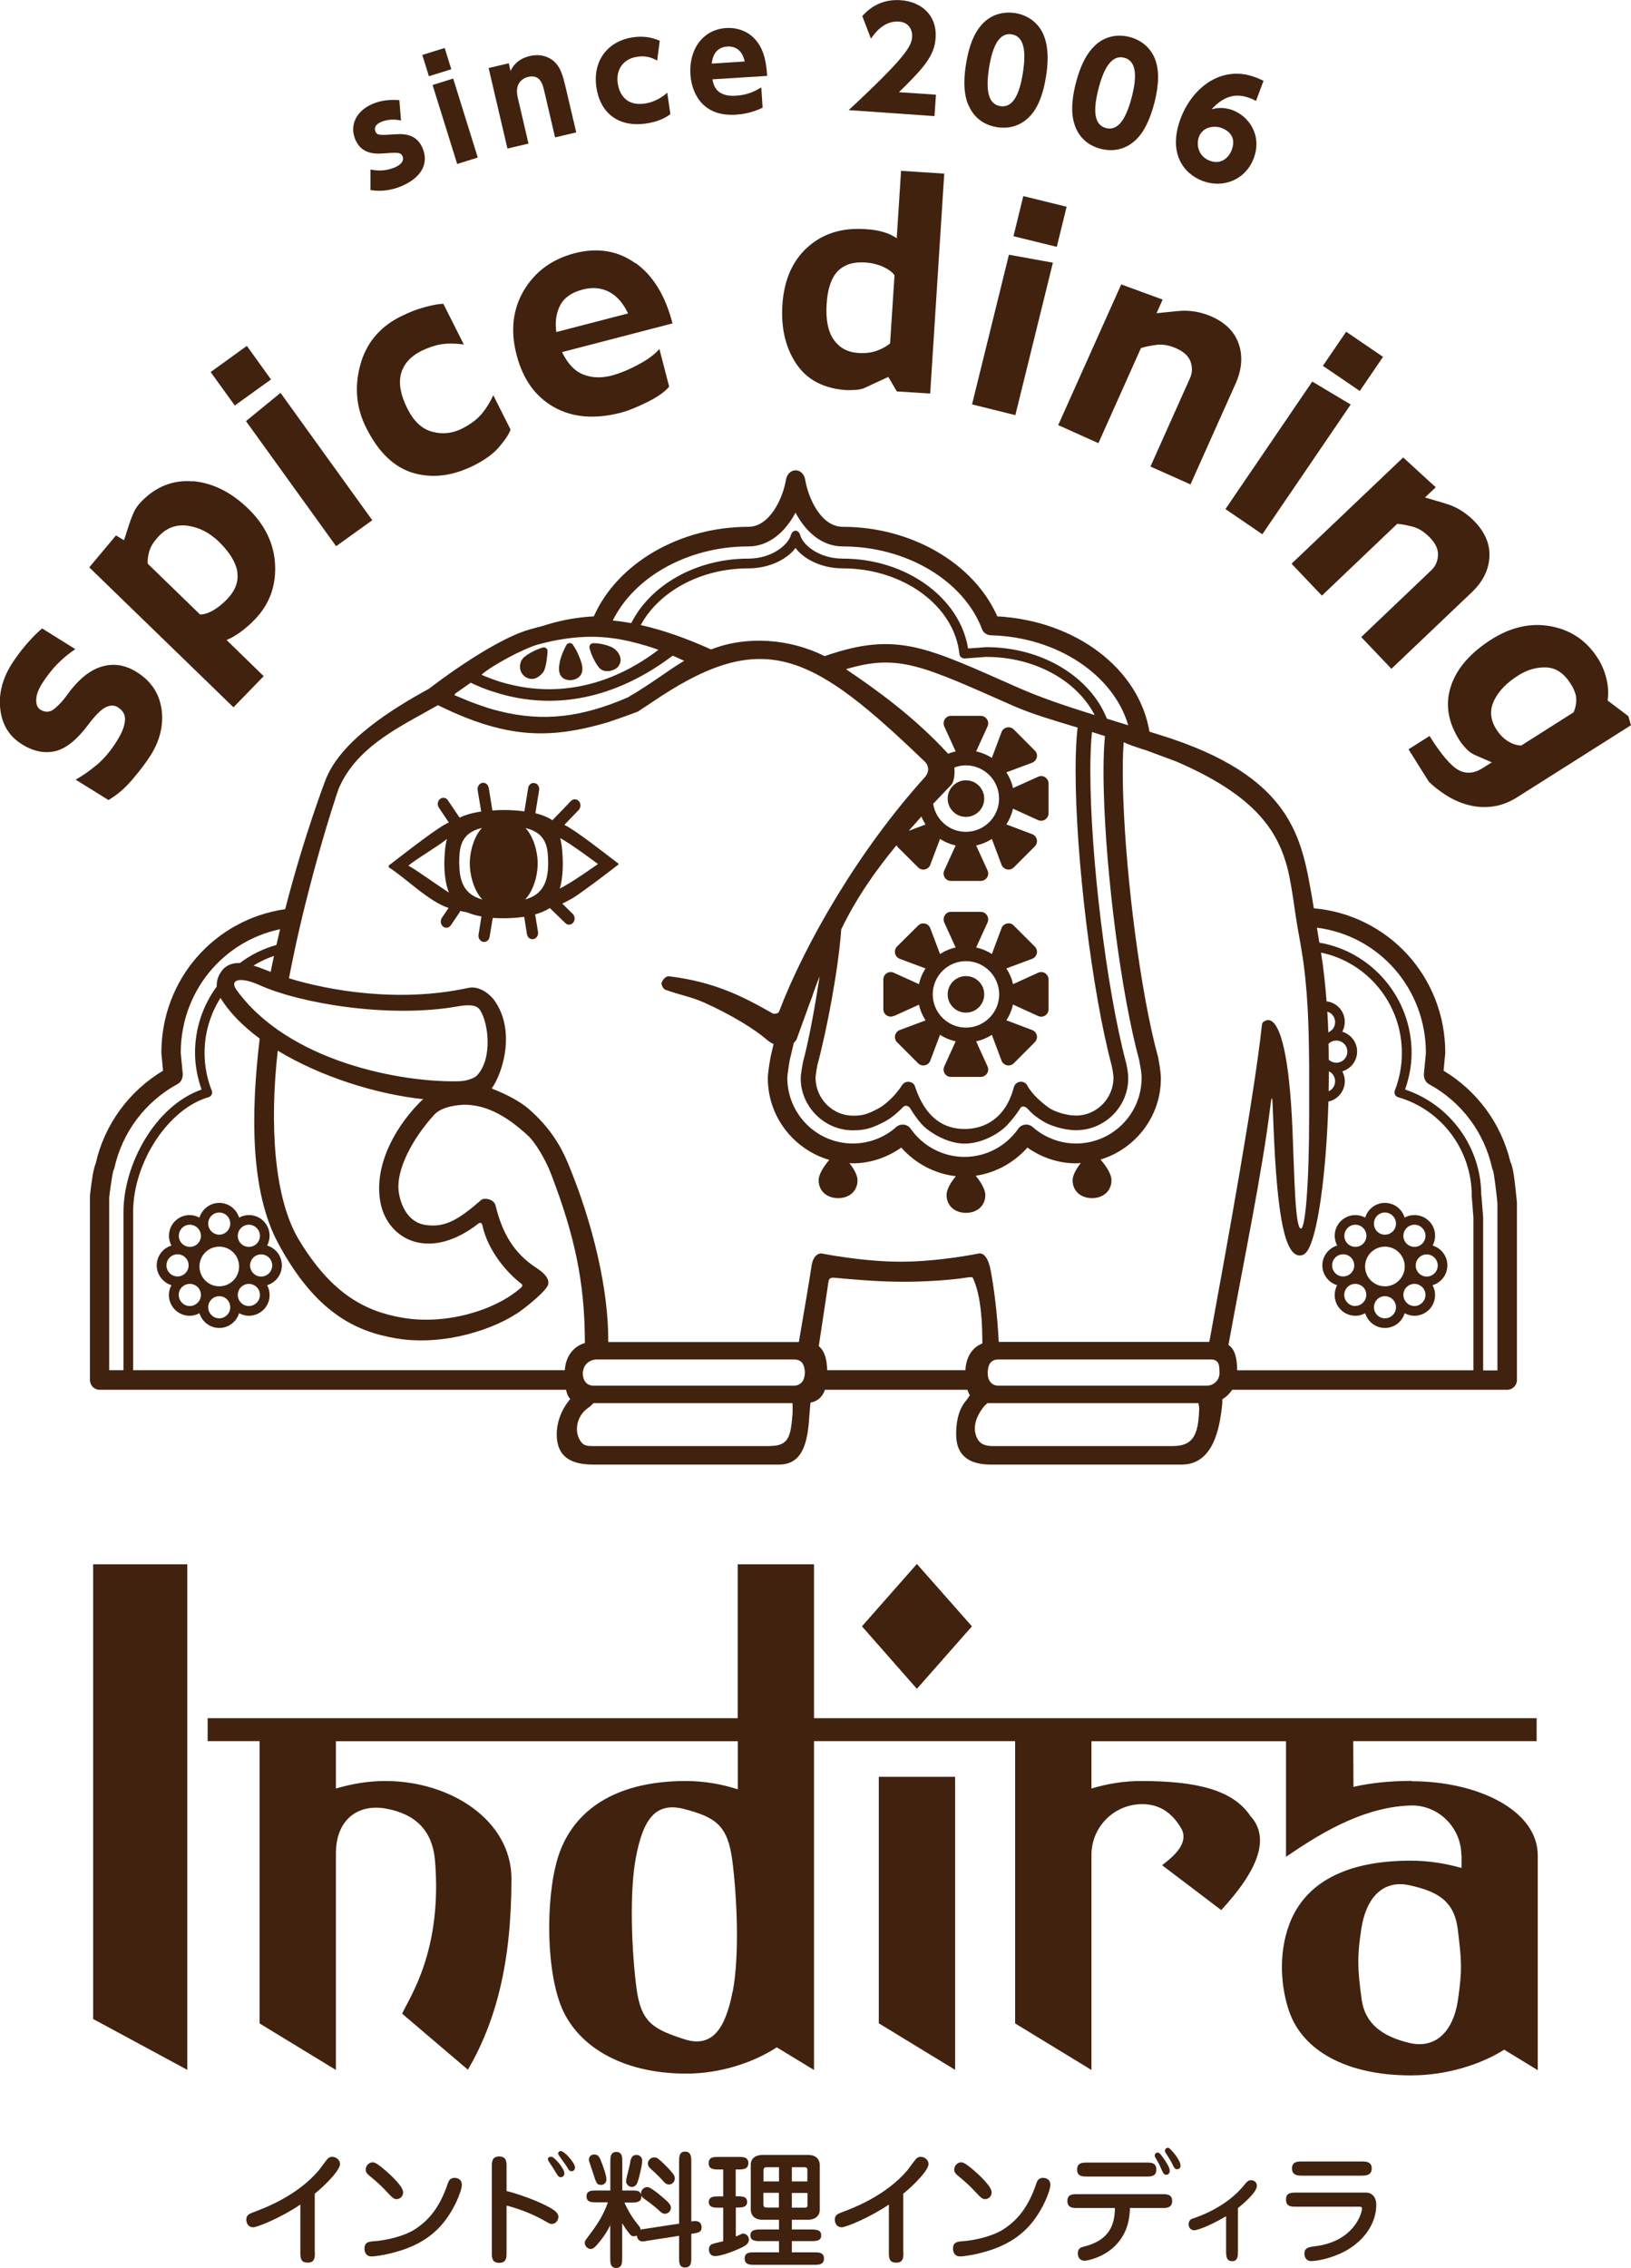
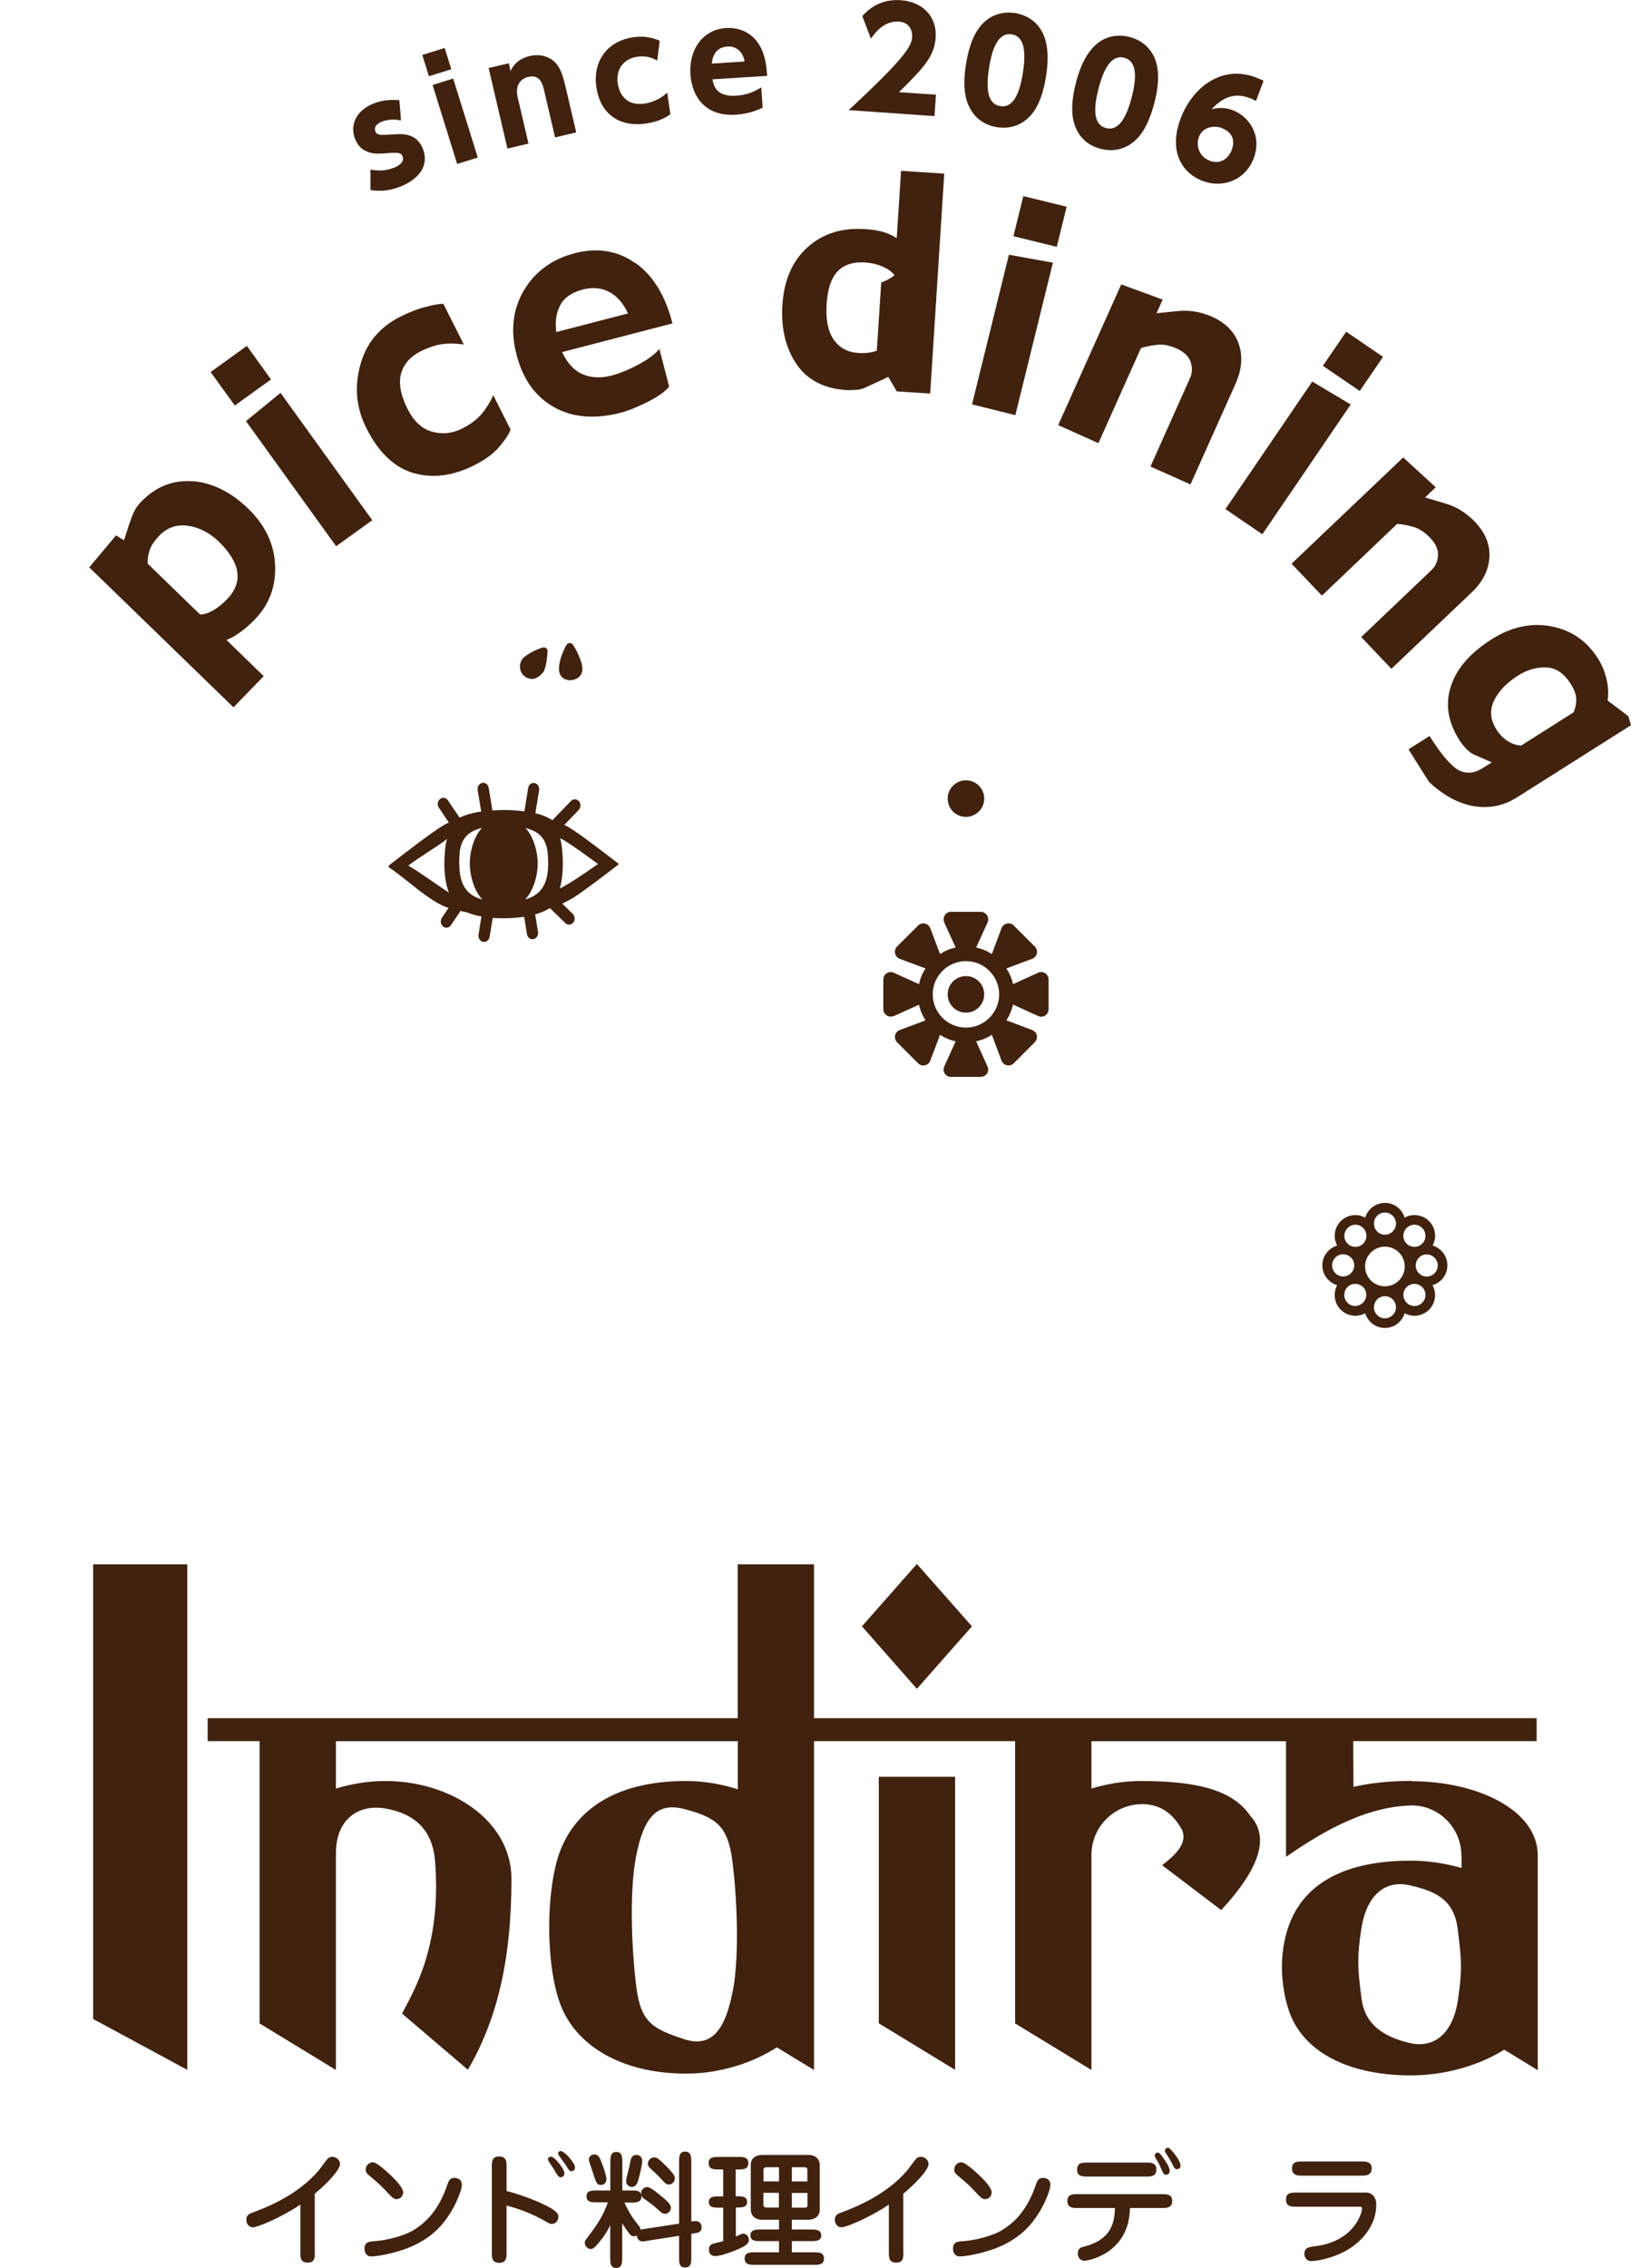
<svg xmlns="http://www.w3.org/2000/svg" id="_レイヤー_2" data-name="レイヤー 2" viewBox="0 0 147.27 204.68">
  <defs>
    <style>
      .cls-1 {
        fill: #40220f;
      }
    </style>
  </defs>
  <g id="_レイヤー_2-2" data-name="レイヤー 2">
    <g>
-       <path class="cls-1" d="M12.33,60.65c1.29.8,2.04,1.91,2.25,3.32.21,1.41-.11,2.8-.95,4.16-.4.63-.94,1.36-1.63,2.17-.68.81-1.41,1.45-2.21,1.91l-2.96-1.84c.64-.36,1.29-.81,1.94-1.36.65-.55,1.26-1.28,1.82-2.19.41-.65.64-1.24.69-1.75.06-.52-.15-.93-.65-1.24-.32-.2-.69-.19-1.1.01-.41.21-.91.71-1.51,1.5-1.05,1.41-2.06,2.24-3.04,2.46-.97.22-1.97.02-2.98-.61-1.15-.71-1.8-1.75-1.97-3.14-.17-1.38.17-2.74,1-4.08.37-.58.81-1.18,1.32-1.78.52-.6,1-1.09,1.45-1.47l3,1.87c-.63.42-1.18.89-1.67,1.39-.48.5-.94,1.09-1.36,1.76-.33.54-.5,1.02-.5,1.45,0,.42.12.7.37.86.45.28.88.25,1.29-.09.41-.34.78-.74,1.1-1.2,1-1.39,2.03-2.25,3.11-2.58,1.08-.34,2.14-.18,3.19.47Z" />
      <path class="cls-1" d="M21.42,51.62c.14.87-.17,1.7-.95,2.5-.41.42-.83.75-1.27,1-.44.24-.82.35-1.14.34l-4.72-4.58c-.03-.32.02-.69.14-1.13.12-.43.43-.9.9-1.4.72-.74,1.6-1.05,2.62-.89,1.01.15,1.92.63,2.75,1.42.98.95,1.54,1.87,1.68,2.73ZM17.43,43.45c-1.77-.16-3.33.45-4.66,1.81-.31.32-.54.64-.68.96-.15.31-.29.7-.44,1.14l-.45,1.4-.73-.43-2.41,2.88,13.02,12.63,2.73-2.81-3.36-3.27c.35-.12.75-.35,1.2-.67.45-.32.9-.7,1.35-1.17,1.31-1.35,1.92-2.99,1.84-4.9-.08-1.91-.89-3.62-2.44-5.12-1.53-1.48-3.18-2.3-4.96-2.47Z" />
      <path class="cls-1" d="M24.47,34.25l-3.27,2.35-2.18-3.02,3.27-2.36,2.18,3.03ZM33.62,46.95l-3.27,2.35-8.14-11.29,3.12-2.55,8.28,11.49Z" />
      <path class="cls-1" d="M46.11,38.74c-.12.38-.44.89-.97,1.52-.52.64-1.29,1.21-2.31,1.73-1.92.97-3.75,1.2-5.48.71-1.74-.5-3.17-1.86-4.28-4.08-.9-1.78-1.08-3.66-.55-5.64.53-1.98,1.74-3.45,3.63-4.4.77-.39,1.52-.68,2.21-.86.7-.19,1.25-.29,1.67-.3l1.85,3.67c-.81-.1-1.5-.11-2.08-.01-.57.1-1.17.31-1.79.61-.96.49-1.56,1.17-1.8,2.04-.23.88-.04,1.92.57,3.14.58,1.16,1.33,1.86,2.26,2.1.92.25,1.82.15,2.69-.29.77-.39,1.36-.84,1.78-1.34.41-.5.76-1.06,1.03-1.67l1.55,3.08Z" />
      <path class="cls-1" d="M50.23,29.97c-.13-.94,0-1.75.36-2.43.36-.68,1.04-1.15,2.04-1.41.85-.22,1.63-.16,2.34.2.71.36,1.29,1.01,1.74,1.96l-6.48,1.68ZM57.36,23.75c-1.59-1.13-3.41-1.42-5.45-.9-2.05.53-3.58,1.65-4.6,3.35-1.01,1.7-1.24,3.65-.66,5.85.57,2.18,1.68,3.74,3.36,4.69,1.68.95,3.7,1.12,6.09.5.6-.16,1.37-.47,2.31-.93.93-.46,1.61-.93,2.01-1.41l-.88-3.4c-.44.5-1.07.97-1.93,1.42-.85.46-1.65.78-2.39.98-.94.24-1.79.21-2.56-.1-.78-.31-1.42-.99-1.91-2.02l9.97-2.59c-.64-2.51-1.76-4.33-3.35-5.46Z" />
-       <path class="cls-1" d="M79.17,31.66c-.48.17-1.03.24-1.65.2-.97-.06-1.71-.45-2.23-1.19-.52-.73-.74-1.8-.65-3.21.08-1.38.42-2.37.99-2.97.58-.6,1.4-.87,2.49-.8.59.04,1.12.17,1.62.39.49.23.83.48,1.03.76l-.4,6.16c-.32.26-.71.48-1.2.66ZM85.24,15.67l-3.88-.25-.39,6.08c-.41-.27-.83-.46-1.29-.58-.45-.13-.97-.21-1.58-.24-2.11-.14-3.84.42-5.21,1.66-1.37,1.25-2.11,2.99-2.25,5.24-.12,2.07.3,3.83,1.27,5.27.97,1.44,2.47,2.22,4.51,2.36.25.01.53,0,.86-.02.33-.03.58-.08.77-.17l2.16-1,.77,1.31,3.01.19,1.27-19.85Z" />
+       <path class="cls-1" d="M79.17,31.66c-.48.17-1.03.24-1.65.2-.97-.06-1.71-.45-2.23-1.19-.52-.73-.74-1.8-.65-3.21.08-1.38.42-2.37.99-2.97.58-.6,1.4-.87,2.49-.8.59.04,1.12.17,1.62.39.49.23.83.48,1.03.76c-.32.26-.71.48-1.2.66ZM85.24,15.67l-3.88-.25-.39,6.08c-.41-.27-.83-.46-1.29-.58-.45-.13-.97-.21-1.58-.24-2.11-.14-3.84.42-5.21,1.66-1.37,1.25-2.11,2.99-2.25,5.24-.12,2.07.3,3.83,1.27,5.27.97,1.44,2.47,2.22,4.51,2.36.25.01.53,0,.86-.02.33-.03.58-.08.77-.17l2.16-1,.77,1.31,3.01.19,1.27-19.85Z" />
      <path class="cls-1" d="M95.42,22.28l-3.91-.96.89-3.62,3.91.96-.89,3.62ZM91.68,37.47l-3.91-.97,3.33-13.51,3.97.72-3.39,13.76Z" />
      <path class="cls-1" d="M107.51,43.73l-3.63-1.62,3.57-7.98c.21-.46.23-.95.06-1.46-.17-.5-.59-.91-1.28-1.22-.66-.29-1.26-.4-1.82-.32-.56.07-1.03.17-1.39.29l-3.84,8.58-3.63-1.63,5.69-12.7,3.74,1.37-.55,1.23,1.88-.19c.57-.06,1.11-.04,1.63.05.52.09,1.02.25,1.48.45,1.25.56,2.07,1.39,2.44,2.49.37,1.1.27,2.28-.29,3.55l-4.07,9.09Z" />
      <path class="cls-1" d="M122.78,35.29l-3.33-2.27,2.1-3.08,3.33,2.27-2.1,3.08ZM113.98,48.22l-3.33-2.27,7.84-11.51,3.47,2.07-7.97,11.7Z" />
      <path class="cls-1" d="M136.12,66.88c-.39-.26-.73-.61-1.01-1.05-.55-.87-.62-1.73-.21-2.59.41-.86,1.15-1.62,2.21-2.29.8-.5,1.63-.74,2.5-.71.87.03,1.61.52,2.22,1.49.32.51.49.97.5,1.39,0,.41-.08.8-.24,1.17l-4.73,3c-.42-.01-.82-.15-1.22-.4ZM147.27,65.47l-.24-.83-1.87-1.41c.09-.69.05-1.36-.12-2.02-.17-.66-.42-1.25-.75-1.77-1.01-1.6-2.43-2.57-4.24-2.91-1.81-.34-3.61.06-5.38,1.18-1.9,1.21-3.13,2.61-3.66,4.22-.53,1.6-.28,3.23.77,4.88.15.25.36.5.6.76.24.25.5.45.79.57l1.53.67-.83.52c-.77.49-1.49.54-2.18.17-.69-.38-1.56-1.4-2.61-3.07l-1.9,1.2,1.84,2.93c.43.42.95.83,1.55,1.21.6.39,1.26.68,1.95.87.71.2,1.44.25,2.21.16.76-.09,1.51-.37,2.26-.84l10.29-6.51Z" />
      <g>
        <path class="cls-1" d="M28.43,203.3c0,.46,0,.92-.65.92s-.66-.46-.66-.92v-4.32c-1.75,1.19-3.89,2.05-4.25,2.05-.5,0-.63-.43-.63-.69,0-.42.27-.53.7-.69.99-.37,3.93-1.48,5.87-3.79.12-.16.65-.88.77-1.01.06-.06.18-.18.42-.18.31,0,.7.24.7.66,0,.52-1.2,1.79-2.28,2.67v5.29Z" />
        <path class="cls-1" d="M33.54,203.66c-.5,0-.63-.42-.63-.69,0-.61.41-.65.88-.68,1.14-.09,2.67-.45,3.63-1.05,1.12-.71,2.23-1.82,3.01-4.15.07-.2.18-.52.61-.52.06,0,.66,0,.66.63,0,.56-.74,2.43-1.93,3.73-1.44,1.58-3.26,2.14-4.45,2.44-.62.16-1.43.29-1.78.29ZM36.4,197.88c0,.4-.33.61-.59.61s-.35-.09-1.12-.91c-.43-.44-.62-.61-1.33-1.2-.17-.15-.34-.29-.34-.54,0-.4.32-.67.62-.67.14,0,.34.02,1.16.73.62.54,1.6,1.47,1.6,1.98Z" />
        <path class="cls-1" d="M45.74,203.32c0,.4,0,.92-.65.92-.68,0-.68-.48-.68-.92v-7.75c0-.41,0-.93.65-.93.68,0,.68.48.68.93v2.19c.52.11,2.32.68,3.52,1.29.52.26,1.16.59,1.16,1.03,0,.31-.23.65-.59.65-.16,0-.22-.03-.7-.31-1.03-.58-2.19-1.04-3.39-1.35v4.25ZM49.74,194.65c.33,0,1.22,1.1,1.22,1.51,0,.18-.11.35-.33.35-.19,0-.24-.08-.67-.8-.07-.11-.42-.62-.46-.71-.01-.03-.03-.08-.03-.12,0-.03.01-.07.02-.09.02-.05.1-.12.25-.12ZM50.63,194.15c.35,0,1.29,1.09,1.29,1.47,0,.23-.14.35-.31.35-.19,0-.25-.1-.43-.41-.11-.2-.79-1.05-.79-1.19,0-.05.02-.08.05-.12.02-.05.1-.1.19-.1Z" />
        <path class="cls-1" d="M61.32,200.67v-5.56c0-.42,0-.91.54-.91s.56.49.56.91v5.39c.17-.02.26-.03.37-.03.28,0,.56.15.56.56,0,.45-.29.5-.93.59v2.13c0,.42,0,.91-.56.91s-.54-.49-.54-.91v-1.95l-2.83.44c-.27.05-.36.07-.46.07-.23,0-.5-.16-.53-.54-.05.02-.11.07-.25.07-.23,0-.31-.09-.42-.24-.18-.23-.34-.42-.65-.94v3.13c0,.41,0,.91-.54.91s-.54-.5-.54-.91v-2.95c-.12.26-.46.95-1.24,1.82-.08.09-.28.33-.53.33s-.53-.26-.53-.56c0-.12.05-.22.16-.36.91-1.21,1.44-1.93,1.93-3.29h-1.03c-.41,0-.9,0-.9-.54s.49-.53.9-.53h1.25v-2.57c0-.41,0-.91.54-.91s.54.5.54.91v2.57h.82c.49,0,.76,0,.88.37-.07-.37.22-.68.57-.68.25,0,.92.54,1.25.82.52.43.87.74.87,1.03s-.23.56-.53.56c-.23,0-.36-.12-.6-.35-.35-.33-.95-.77-1.33-1.04-.17-.14-.18-.18-.22-.27.1.65-.51.65-.9.65h-.62c.18.42.59,1.21,1.11,1.85.31.39.34.42.35.61.11-.05.15-.06.48-.1l3.01-.46ZM54.26,197.2c-.36,0-.41-.11-.75-1.18-.14-.42-.15-.45-.28-.84-.02-.06-.06-.17-.06-.26,0-.24.19-.46.48-.46.42,0,.51.29.75.93.01.03.41,1.05.35,1.41-.03.23-.24.41-.49.41ZM57.57,196.95c-.03.1-.17.44-.52.44-.24,0-.52-.22-.52-.51,0-.25.31-1.31.34-1.54.06-.36.11-.84.6-.84.34,0,.49.27.51.42.05.33-.24,1.56-.41,2.03ZM60.38,197.16c-.19,0-.29-.05-.6-.41-.05-.06-.45-.49-1.08-1.05-.11-.11-.2-.22-.2-.44s.22-.54.57-.54c.26,0,.41.14.86.57,1.02,1,1.03,1.16.99,1.44-.06.28-.28.44-.53.44Z" />
        <path class="cls-1" d="M66.44,198.23c.56,0,1.02,0,1.02.51s-.48.51-1.02.51v2.61c.08-.03.2-.08.39-.17.09-.05.2-.09.28-.09.17,0,.51.15.51.56,0,.43-.48.63-1.12.91-.87.37-1.6.56-1.93.56-.54,0-.56-.51-.56-.59,0-.31.18-.44.28-.49.16-.06.86-.23,1.01-.26v-3.03h-.4c-.4,0-.9,0-.9-.51s.5-.51.9-.51h.4v-2.43h-.4c-.44,0-.91,0-.91-.57s.48-.56.91-.56h1.76c.43,0,.91,0,.91.56s-.48.57-.91.57h-.23v2.43ZM73.49,203.29c.43,0,.91,0,.91.56s-.48.57-.91.57h-5.34c-.43,0-.91-.01-.91-.57s.48-.56.91-.56h2.19v-1.01h-1.67c-.41,0-.91,0-.91-.52s.51-.53.91-.53h1.67v-.88h-1.5c-1,0-1.05-.78-1.05-.9v-4.07c0-.58.46-.88,1.05-.88h4.13c1.01,0,1.05.78,1.05.88v4.07c0,.58-.46.9-1.05.9h-1.47v.88h1.75c.4,0,.9.01.9.53s-.5.52-.9.52h-1.75v1.01h1.99ZM70.34,196.89v-1.28h-1.13c-.27,0-.27.2-.27.29v.99h1.41ZM68.93,197.93v1.03c0,.25.17.29.27.29h1.13v-1.33h-1.41ZM72.9,196.89v-1.09c0-.18-.2-.19-.26-.19h-1.14v1.28h1.41ZM71.5,197.93v1.33h1.19c.22,0,.22-.16.22-.25v-1.08h-1.41Z" />
        <path class="cls-1" d="M81.57,203.3c0,.46,0,.92-.65.92s-.66-.46-.66-.92v-4.32c-1.75,1.19-3.89,2.05-4.25,2.05-.5,0-.63-.43-.63-.69,0-.42.27-.53.7-.69.99-.37,3.93-1.48,5.87-3.79.12-.16.65-.88.77-1.01.06-.06.18-.18.42-.18.31,0,.7.24.7.66,0,.52-1.2,1.79-2.28,2.67v5.29Z" />
        <path class="cls-1" d="M86.68,203.66c-.5,0-.63-.42-.63-.69,0-.61.41-.65.88-.68,1.14-.09,2.68-.45,3.63-1.05,1.12-.71,2.23-1.82,3.01-4.15.07-.2.18-.52.61-.52.06,0,.66,0,.66.63,0,.56-.74,2.43-1.93,3.73-1.44,1.58-3.26,2.14-4.45,2.44-.62.16-1.43.29-1.78.29ZM89.54,197.88c0,.4-.33.61-.59.61s-.35-.09-1.12-.91c-.43-.44-.62-.61-1.33-1.2-.17-.15-.34-.29-.34-.54,0-.4.32-.67.62-.67.14,0,.34.02,1.16.73.62.54,1.6,1.47,1.6,1.98Z" />
        <path class="cls-1" d="M97.3,199.29c-.42,0-.92,0-.92-.63s.5-.62.92-.62h7.62c.42,0,.92,0,.92.62s-.5.63-.92.63h-2.89c-.03.7-.1,2.18-1.34,3.41-1.13,1.13-2.62,1.35-2.75,1.35-.55,0-.62-.49-.62-.66,0-.48.31-.56.6-.63,2.43-.61,2.73-2.18,2.75-3.47h-3.37ZM98.18,196.45c-.44,0-.92,0-.92-.63s.48-.63.92-.63h5.31c.44,0,.92,0,.92.63s-.48.63-.92.63h-5.31ZM104.53,194.29c.14,0,.23.09.48.45.24.33.61.87.61,1.19s-.23.36-.32.36c-.23,0-.26-.1-.63-.95-.05-.11-.36-.6-.4-.71-.01-.07,0-.12.01-.17.02-.08.11-.17.25-.17ZM106.6,195.44c0,.28-.18.35-.32.35-.2,0-.27-.14-.41-.44-.12-.26-.35-.63-.59-1-.09-.12-.09-.18-.09-.22,0-.2.17-.31.34-.26.17.06,1.06,1.1,1.06,1.56Z" />
-         <path class="cls-1" d="M111.78,203.18c0,.41,0,.91-.53.91s-.54-.5-.54-.91v-3.15c-1.69,1-2.69,1.27-2.87,1.27-.28,0-.51-.19-.51-.53,0-.42.26-.5.46-.56.24-.08,2.97-.96,4.59-3.04.23-.28.36-.39.59-.39.17,0,.52.11.52.52,0,.59-1.39,1.75-1.71,1.99v3.88Z" />
        <path class="cls-1" d="M122.91,197.9c.44,0,.49,0,.59.01.25.03.77.26.77,1.11,0,1.71-1.2,3.48-3.31,4.41-1.33.58-2.38.65-2.55.65-.57,0-.63-.51-.63-.66,0-.54.4-.6.85-.66.69-.09,2.57-.34,3.74-1.97.42-.59.61-1.21.61-1.44,0-.18-.08-.18-.41-.18h-5.53c-.48,0-.92,0-.92-.66,0-.61.48-.61.92-.61h5.87ZM117.59,196.37c-.37,0-.93,0-.93-.65s.56-.63.93-.63h5.34c.37,0,.93,0,.93.63s-.55.65-.93.65h-5.34Z" />
      </g>
      <g>
        <polygon class="cls-1" points="8.41 182.23 16.91 186.82 16.91 141.19 8.41 141.19 8.41 182.23" />
        <polygon class="cls-1" points="79.35 182.62 86.24 186.82 86.24 160.37 79.35 160.37 79.35 182.62" />
        <polygon class="cls-1" points="87.76 146.79 82.79 141.16 77.83 146.79 82.79 152.43 87.76 146.79" />
        <path class="cls-1" d="M127.47,160.74c-1.97,0-3.73.19-5.26.54l-.02-4.13h16.56v-2.07h-65.25v-13.89h-6.89v13.89H18.75v2.07h4.69v25.48l6.89,4.2v-19.53c0-3.16,2.08-4.48,4.46-4.07,2.8.49,4.23,2.05,4.48,4.6.71,8.18-2.28,12.43-2.96,13.92l5.94,5.06c2.53-4.36,3.93-9.62,3.93-17.23,0-5.28-5.49-8.83-11.39-8.83-1.54,0-3.06.26-4.46.68v-4.27h36.29v4.34c-1.46-.47-3.05-.75-4.68-.75-5.9,0-9.8,2.26-11.36,6.31-1.26,3.28-1.38,10.06,0,13.8,1.37,3.73,5.49,6.3,11.38,6.3,3.09,0,6.05-.99,8.18-2.37l3.36,2.04v-29.68h18.16v25.48l6.89,4.2v-19.53c.08-2.47,2.04-4.39,4.46-4.46,1.83-.05,2.97.96,3.72,2.32.54,1.24-.68,2.34-1.8,3.19l5.34,4.05c3.36-3.63,4.39-6.46,2.7-8.42-.02,0-.03-.02-.04-.03-1.56-2.38-4.82-3.2-9.92-3.2-1.55,0-3.07.26-4.46.68v-4.27h17.57v10.43c2.54-1.72,6.69-4.5,11.25-4.63,2.46-.08,4.58,1.96,4.58,4.5h.02v1.14c-1.44-.41-3-.66-4.6-.66-5.9,0-9.57,2.03-10.96,5.76-1,2.68-.75,5.71,0,7.86,1.2,3.47,5.09,5.76,10.99,5.76,3.21,0,6.28-.97,8.42-2.32l3.03,1.85v-19.38c0-4.11-5.48-6.7-11.38-6.7ZM66.15,179.76c-.63,3.24-1.78,5.13-4.35,4.3-2.82-.92-3.93-1.49-4.34-4.69-.41-3.2-.66-8.55-.03-11.79.63-3.25,1.69-5,4.35-4.3,2.87.75,3.94,1.49,4.35,4.69.41,3.2.66,8.55.03,11.79ZM131.65,180.47c-.43,3-2.1,4.45-4.35,3.93-2.45-.57-4.05-1.73-4.35-3.93-.4-2.93-.4-3.93-.03-6.38.46-2.99,2.1-4.43,4.35-3.93,2.38.53,4.02,1.31,4.35,3.93.37,2.93.41,3.76.03,6.38Z" />
      </g>
      <g>
        <path class="cls-1" d="M36.2,10.87c-.24-.04-.97-.19-1.72.11-.49.19-.73.5-.59.87.15.38.38.36,1.84.27.91-.06,1.96.05,2.46,1.33.61,1.58-.48,2.78-2.06,3.4-.66.26-1.6.49-2.68.3v-1.85c.6.12,1.3.16,2.1-.15.78-.3.92-.72.81-1.01-.16-.41-.42-.39-1.8-.29-1.03.08-2.04-.12-2.51-1.34-.48-1.23.12-2.56,1.71-3.18.74-.29,1.49-.35,2.3-.29l.15,1.83Z" />
        <path class="cls-1" d="M40.75,6.25l-2.02.63-.6-1.92,2.02-.63.6,1.92ZM43.14,14.22l-1.86.58-2.22-7.13,1.86-.58,2.22,7.13Z" />
        <path class="cls-1" d="M45.82,13.41l-1.7-7.27,1.82-.43.16.7c.13-.27.52-1.07,1.73-1.35,1.28-.3,2.1.32,2.4.69.4.48.59,1.05.84,2.11l.96,4.09-1.91.45-.97-4.15c-.15-.66-.38-1.56-1.46-1.31-.21.05-1.3.36-.94,1.87l.97,4.15-1.91.45Z" />
        <path class="cls-1" d="M60.53,10.31c-.34.24-.96.66-2.2.84-2.51.36-4.15-.97-4.48-3.28-.36-2.49,1.14-4.19,3.28-4.5.86-.13,1.65-.04,2.44.31l-.23,1.79c-.34-.19-.88-.48-1.79-.35-1.3.19-1.95,1.18-1.77,2.41.14.95.75,2.06,2.42,1.82,1.09-.16,1.78-.75,2.05-.98l.28,1.94Z" />
        <path class="cls-1" d="M64.33,7.15c.08.47.29,1.61,2.11,1.49,1.08-.07,1.69-.39,2.3-.75l.12,1.83c-.38.17-1.15.55-2.4.63-3.27.21-4.03-2.27-4.12-3.62-.15-2.34,1.18-4.07,3.22-4.2.75-.05,2.33.11,3.18,1.85.36.75.48,1.66.53,2.47l-4.94.31ZM67.24,5.55c-.28-1.43-1.39-1.36-1.57-1.35-1.26.08-1.37,1.26-1.4,1.54l2.97-.19Z" />
        <path class="cls-1" d="M84.51,8.55l-.13,1.93-7.75-.54c5.13-4.76,5.68-5.77,5.73-6.61.04-.61-.28-1.32-1.19-1.38-1.37-.09-2.19,1.05-2.53,1.54l-.78-2.04c.93-1.04,2.09-1.53,3.48-1.43,1.78.12,3.29,1.3,3.14,3.42-.11,1.63-1.1,2.71-3.31,4.88l3.36.23Z" />
        <path class="cls-1" d="M87.45,9.51c-.58-1.3-.34-3.02-.22-3.75.28-1.75.78-2.83,1.41-3.53.8-.91,1.94-1.22,3.02-1.05,1.07.17,2.07.81,2.56,1.95.55,1.28.37,2.91.23,3.77-.23,1.44-.64,2.68-1.38,3.51-1.03,1.16-2.31,1.19-3.05,1.07-.75-.12-1.95-.54-2.56-1.97ZM92.36,6.58c.32-2.01.09-3.31-1.01-3.48-1.17-.19-1.75,1.17-2.04,3-.32,2.01-.1,3.31,1.01,3.48,1.17.19,1.75-1.15,2.04-3Z" />
        <path class="cls-1" d="M97.02,11.22c-.45-1.35-.05-3.04.13-3.75.44-1.71,1.05-2.74,1.74-3.38.88-.83,2.04-1.03,3.11-.75,1.05.27,1.98,1,2.36,2.18.43,1.32.09,2.93-.13,3.78-.37,1.41-.89,2.6-1.71,3.36-1.14,1.06-2.41.96-3.14.77-.74-.19-1.89-.72-2.36-2.21ZM102.19,8.77c.51-1.97.4-3.28-.68-3.56-1.15-.3-1.86,1-2.32,2.79-.51,1.97-.41,3.28.68,3.56,1.15.3,1.85-.98,2.32-2.79Z" />
        <path class="cls-1" d="M113.41,9.11c-.2-.1-.33-.18-.57-.26-.78-.29-2.01-.55-3.44,1.01.33-.08,1-.25,1.89.08,1.47.55,2.69,2.26,1.92,4.33-.72,1.94-2.73,2.76-4.6,2.07-1.77-.66-3.15-2.54-2.02-5.61,1.06-2.84,3.71-4.89,6.75-3.76.21.08.5.2.75.32l-.68,1.82ZM110.34,11.56c-.74-.27-1.75-.1-2.08.79-.29.77-.01,1.79.98,2.16,1.04.39,1.72-.3,1.98-.98.5-1.33-.53-1.83-.88-1.96Z" />
      </g>
      <g>
-         <path class="cls-1" d="M136.38,104.87c-.83-3.47-3.01-6.41-6.03-8.23.05-.62.15-1.61.15-1.61,0-6.88-5.16-12.45-11.87-13.05l-.14-.86c-.96-5.4-1.68-11.06-13.8-14.8-.31-.1-.6-.18-.9-.28-.94-5.65-6.6-10.01-13.74-10.41-2.11-4.78-7.74-8.08-13.95-8.08-2,0-3.13-2.66-3.39-4.22-.09-.55-.45-.88-.87-.88s-.79.33-.88.88c-.24,1.51-1.4,4.22-3.39,4.22-6.22,0-11.84,3.31-13.95,8.08-1.65.09-3.21.4-4.66.88-.39.1-.79.2-1.19.32-3.52,1.03-9.03,5.33-9.03,5.33-3.36,1.84-7.86,4.64-9.29,8.09-.05.12-1.98,5.12-3.7,11.81-6.37.92-11.18,6.32-11.18,12.97,0,0,.09.98.15,1.61-3.06,1.84-5.28,4.83-6.08,8.37-.21.51-.34,1.38-.52,2.89,0,.03,0,.07,0,.11v16.55c0,.23.1.45.25.62.17.16.39.26.62.26h42.12c.07.33.17.62.38.82-.06.08-.11.15-.16.22-.7.87-1.08,2.02-1.06,3.02.02,1.51.72,2.69,3.28,2.69h16.8c2.46,0,2.61-2.72,2.75-4.67l.08-.92c.71-.14,1.1-.57,1.31-1.16h12.86c.06.18.13.34.22.49-.13.2-.25.39-.39.55-.71.86-.87,2.12-.84,3.12.03,1.11.48,2.59,3.14,2.59h17.22c2.89,0,3.45-3.37,3.66-5.48.01-.16.01-.28.01-.42.37-.21.66-.51.89-.85h24.83c.49,0,.88-.4.88-.88v-16.04c-.21-2.08-.33-3.13-.58-3.64ZM69.54,130.52h-16c-.71,0-.97-.09-1.27-.71-.37-.78-.19-2.03.85-2.75.18-.12.34-.27.47-.42h17.97s.01.82.01.82c-.16,2.17-.32,3.05-2.04,3.05ZM105.89,130.52h-16.17c-.71,0-1.22-.13-1.51-.75-.32-.68-.3-1.68.66-2.85.1-.12.21-.2.3-.28h19.04c.05.23.08.43.07.58-.08,2.38-.6,3.3-2.4,3.3ZM110.12,123.88c0,.37-.14.69-.4.91-.19.16-.44.28-.78.28h-18.76c-.34,0-.55-.11-.71-.28-.21-.22-.29-.54-.29-.91,0-.07.01-.13.02-.19.04-.55.28-.99.98-.99h19.13c.7,0,.79.44.8.99,0,.06,0,.13,0,.19ZM74.69,123.68c-.02-.92-.2-1.72-.76-2.18.35-2.28.71-4.7.88-5.84.05-.35.32-.35.59-.33,1.09.1,3.67.36,6.19.36,2.27,0,4.48-.19,5.49-.35.55-.08.71-.11.78.03.46,1.03.84,2.64.84,5.89h0c-.97.37-1.47,1.3-1.53,2.41h-12.48ZM72.67,123.88c0,.37-.09.69-.3.91-.16.16-.37.28-.7.28h-18.05c-.34,0-.56-.11-.71-.28-.21-.22-.29-.54-.29-.91,0-.07.03-.13.04-.19.1-.55.57-.99,1.28-.99h17.74c.7,0,.93.44.98.99,0,.07.02.13.02.19ZM9.86,108.06c.12-.99.3-2.18.38-2.41,0,0-.01,0-.01,0,.04-.05.07-.12.09-.19.71-3.27,2.81-6.04,5.72-7.62.29-.15.46-.5.46-.83,0-.02,0-.05,0-.09l-.18-1.89c0-5.52,3.81-10.08,8.97-11.16-.11.47-.22.94-.33,1.42-1.21.34-2.32.89-3.3,1.63-.94-.02-1.48.38-1.81.97-.07.12-.31.56-.28,1.15-1.23,1.68-1.96,3.74-1.96,5.99,0,1.14.22,2.24.59,3.31-4.22,1.49-7.05,6.79-7.05,11.05v14.28h-1.29v-15.62ZM34.38,108.67c.35,1.63,1.46,2.9,2.95,3.37,1.78.56,3.88-.04,5.89-1.62.09-.07.29-.1.34.19.5,2.29,2.2,4.24,3.45,5.21.29.19.09.35,0,.43-2.35,2.06-6.78,3.35-10.64,2.69-3.38-.57-6.42-2.14-9.37-7.02-2.29-3.77-2.66-10.55-1.92-17.09,3.87,2.35,8.89,3.93,13.14,4.38-.13.12-.27.22-.39.36-2.46,2.54-4.11,6-3.45,9.1ZM21.33,89.3c-.58-.8.21-1.24,2.14-.37,3.62,1.63,11.66,3.01,17.88,1.9,1.17-.21,1.73-.07,1.99.33.76,1.13,1.18,4.42-.3,5.94-.11.11-.7.46-1.55.49-5.17.15-15.48-1.74-20.16-8.28ZM24.44,87.72c-.21-.08-.4-.15-.57-.22-.36-.15-.68-.26-.98-.35.58-.36,1.2-.65,1.85-.87-.1.48-.21.96-.3,1.45ZM12.02,123.68v-14.28c0-4.49,3.19-9.34,6.82-10.37.11-.04.22-.12.27-.23.03-.06.04-.13.04-.2,0-.05,0-.11-.03-.16-.43-1.1-.65-2.24-.65-3.41,0-1.82.53-3.52,1.44-4.96.82,1.34,2.05,2.57,3.54,3.67-.82,6.82-.84,13.84,1.68,18.5,3.39,6.3,7.07,7.96,10.65,8.56,4.3.73,9.08-.85,11.38-2.59,0,0,1.71-1.27,2.24-2.07.53-.8-.88-1.64-.98-1.71-2-1.3-3.06-3.1-3.67-5.61-.16-.65-1.08-.71-1.28-.53-2.08,1.81-3.33,2.58-5.17,2.25-1.29-.24-2.04-1.45-2.28-2.85-.35-2.08,1.29-4.99,3.18-7.07.79-.87,2.56-.9,2.7-.91,1.7,0,3.55.7,5.87,2.88.55.55,1.46,1.99,1.98,3.35,2.11,5.51,3.06,9.73,3.06,15.28-1.1.32-1.74,1.28-1.81,2.45H12.02ZM110.92,121.4s0,0,0,0c1.46-8.02,3.01-15.35,3.79-21.58.05-.42.15-1.25.2-.12.02.5.05,1.2.09,2.21.33,7.92,1.02,11.39,2.36,11.41.14,0,.37-.04.59-.29,1.01-1.17,1.81-7.08,2-13.61.35-.07.67-.25.93-.51.36-.36.55-.84.55-1.33,0-.3-.08-.6-.23-.88.77-.23,1.34-.94,1.34-1.79s-.57-1.56-1.34-1.79c.38-.71.28-1.61-.32-2.21-.3-.3-.68-.48-1.1-.53-.12-1.57-.28-3.06-.5-4.4,4.16.86,7.3,4.59,7.3,9.05,0,1.17-.21,2.32-.64,3.41-.02.05-.03.11-.03.16,0,.06.02.13.05.2.06.11.15.19.27.23,3.92,1.11,6.66,4.77,6.66,8.88,0,.01,0,.02,0,.04l.15,1.95v13.78h-21.33c-.02-1-.15-1.86-.78-2.28ZM119.99,96.7c.1.05.19.1.27.18h0c.39.4.39,1.02,0,1.42-.08.08-.18.15-.29.19.01-.59.02-1.19.02-1.79ZM120.66,95.92c-.26,0-.5-.11-.68-.27,0-.48-.01-.96-.02-1.44.18-.18.42-.29.7-.29.55,0,1,.45,1,1s-.45,1-1,1ZM120.26,92.96c-.09.09-.2.17-.32.22-.02-.63-.05-1.26-.09-1.87.15.05.3.12.41.24.39.39.39,1.02,0,1.42ZM133.75,107.88c0-4.34-2.82-8.19-6.88-9.54.37-1.07.59-2.17.59-3.3,0-5-3.61-9.15-8.33-9.96l-.22-1.35c5.6.72,9.84,5.49,9.84,11.31l-.18,1.89s0,.06,0,.09c0,.33.17.68.45.83,2.92,1.58,5.01,4.35,5.72,7.62.01.06.04.11.07.16.09.28.28,1.76.4,2.98,0,0,0,13.51,0,15.08h-1.29v-13.82s-.16-1.94-.16-1.98ZM84.26,72.55c.55-.57,1.09-1.15,1.64-1.72.19-.19.33-.82.28-1.44,0-.04,0-.08,0-.12.33-.12.67-.19,1.03-.19,1.65,0,3,1.34,3,3s-1.35,3-3,3c-1.48,0-2.7-1.07-2.94-2.48,0-.01,0-.02-.01-.04ZM83.57,74.42l-1.52.57c.38-.43.76-.86,1.15-1.29.1.25.22.49.37.72ZM81,76.4l1.9,1.89c.16.16.39.24.62.18.22-.05.41-.21.48-.42l.88-2.33c.43.28.91.48,1.41.59l-1.03,2.26c-.09.21-.08.45.05.64.12.19.33.3.56.3h2.68c.23,0,.44-.11.57-.3.13-.2.14-.44.05-.64l-1.03-2.26c.51-.11.99-.31,1.42-.59l.87,2.33c.08.21.27.37.49.42.22.05.46-.02.62-.18l1.89-1.89c.16-.16.24-.4.19-.62-.05-.23-.21-.41-.42-.49l-2.33-.88c.28-.43.48-.91.6-1.42l2.26,1.03c.21.09.45.08.64-.05.19-.13.31-.34.31-.57v-2.68c0-.23-.12-.44-.31-.57-.19-.12-.43-.14-.64-.04l-2.26,1.02c-.11-.51-.32-.99-.6-1.42l2.33-.87c.21-.08.37-.27.42-.49.05-.22-.02-.45-.19-.61l-1.89-1.9c-.16-.16-.4-.23-.62-.18-.22.04-.41.21-.49.42l-.87,2.33c-.43-.28-.91-.48-1.42-.59l1.03-2.26c.09-.21.08-.45-.05-.64-.13-.19-.34-.31-.57-.31h-2.68c-.23,0-.44.12-.56.31-.12.19-.14.44-.05.64l1.03,2.26c-.23.05-.46.12-.68.21,0,0,0,0,0,0-3.17-3.43-6.48-5.77-9.22-7.63,4.75-1.43,6.93-.3,15.11,3.31,1.67.73,3.6,1.3,5.8,1.96-.12,1.04-.18,2.34-.18,3.89,0,7.82,1.49,20.01,3.26,26.62,0,0,0,0,0,0,0,.03.17.73.16,1.19-.05,1.83-1.56,3.32-3.38,3.32-.87,0-1.89-.34-2.38-.66-.59-.39-1.61-1.26-2.01-2.04-.13-.25-.39-.39-.67-.35-.27.03-.49.24-.56.51-.74,2.8-2.64,3.75-4.44,3.75s-3.53-.91-4.5-3.89c-.08-.23-.32-.35-.55-.37-.23-.02-.46.1-.59.29-.76,1.18-1.7,1.88-2.13,2.11-1,.53-1.43.66-2.3.66-1.83,0-3.33-1.49-3.39-3.32-.01-.39.17-1.27.17-1.27.85-3.14,1.89-8.61,2.15-12.23,1.36-2.82,3.09-5.29,4.99-7.59.02.03.03.07.07.1ZM48.66,58.15c1.26-.34,2.43-.54,3.56-.63,1.41-.11,2.78-.02,4.2.27.27.06.55.12.82.19.71.18,1.44.39,2.21.67-3.93,3-8.3,4.1-12.55,3.31-.35-.07-.7-.14-1.05-.23-.5-.13-1-.28-1.49-.47-.3-.11-.6-.23-.89-.36.9-.79,3.7-2.34,5.18-2.75ZM57.86,56.41c1.63-3.01,5.4-5.11,9.7-5.11,1.94,0,3.54-.85,4.27-1.84.73.99,2.33,1.84,4.27,1.84,5.47,0,10.09,3.4,10.53,7.74.02.24.26.41.5.39l1.92-.14c4.42,0,8.21,2.17,9.79,5.25-2.66-.83-4.88-1.58-6.85-2.45-8.38-3.69-10.97-5.14-17.53-2.87-3.18-1.59-7.07-1.86-10.25-.6-2.35-1.06-4.42-1.77-6.34-2.2ZM72.51,95.86c-.02.08-.22,1.09-.21,1.53.04,2.55,2.17,4.63,4.71,4.63,1.1,0,1.72-.18,2.92-.81.41-.22.99-.65,1.57-1.25.24-.29.55-.12.67.05.32.54.66,1,1.01,1.41.63.73,2.33,1.8,3.91,1.8s3.21-.93,3.94-1.77c.34-.37.71-.83,1.04-1.33.15-.35.48-.33.8.04.4.46.88.77,1.19.97.66.44,1.94.88,3.11.88,2.55,0,4.68-2.08,4.7-4.63.01-.66-.19-1.45-.19-1.45-1.76-6.6-3.23-18.64-3.23-26.36,0-1.38.05-2.55.15-3.5.29.09.59.18.89.28.09.03.18.06.28.09-.09.92-.13,2-.13,3.23,0,.59.01,1.22.03,1.86.2,7.38,1.53,18.02,3.19,24.15,0,.07.24,1.09.22,1.65-.02,3.24-2.66,5.88-5.92,5.88-1.44,0-2.83-.53-3.92-1.49-.19-.17-.44-.24-.69-.21-.24.03-.47.16-.61.37-1.11,1.59-2.92,2.54-4.85,2.54s-3.75-.95-4.86-2.54c-.14-.21-.37-.34-.61-.37-.25-.03-.5.04-.69.21-1.08.96-2.48,1.49-3.92,1.49-3.26,0-5.89-2.64-5.92-5.88,0-.47.22-1.59.22-1.66.01-.06.19-.79.37-1.55.11-.11.21-.21.26-.34.04-.09,1.2-3.35,1.39-3.81.19-.6.43-1.24.68-1.85-.41,2.64-.93,5.59-1.5,7.72ZM99.95,64.88c-1.48-3.75-5.8-6.47-10.9-6.47,0,0-1.12.09-1.64.12-.73-4.57-5.58-8.11-11.31-8.11-2.19,0-3.61-1.27-3.83-2.08-.08-.3-.27-.44-.44-.44s-.35.15-.43.44c-.24.8-1.65,2.08-3.84,2.08-4.73,0-8.85,2.41-10.56,5.82-.57-.1-1.12-.18-1.67-.23,1.95-3.97,6.83-6.69,12.23-6.69,1.99,0,3.42-1.45,4.27-3.05.85,1.6,2.28,3.05,4.27,3.05,5.73,0,10.9,3.07,12.57,7.46.12.33.44.55.8.56,6.04.15,11.1,3.63,12.4,8.12-.66-.2-1.3-.4-1.91-.59ZM42.42,61.67s.05-.03.07-.05c.37.17.74.33,1.11.48.48.19.97.35,1.46.49.31.09.62.18.94.25,4.79,1.11,9.87.01,14.74-3.66.35.13.68.32,1.04.46-1.52.91-3.11,2.17-5.1,3.31-4.05,1.75-7.57,2.26-11.65,1.22-.29-.07-.58-.15-.87-.24-.48-.15-.97-.32-1.47-.51-.37-.14-.74-.29-1.11-.45-.18-.08-.36-.15-.55-.23.03-.05.05-.09.08-.14l1.32-.93ZM30.54,71.28c1.33-3.22,4.25-5.01,7.5-6.79l1.5-.84c.3.14.58.28.87.41.18.08.36.16.53.24.37.16.73.32,1.09.46.53.21,1.04.39,1.53.55.28.09.56.17.84.25,3.67,1.02,6.68.74,10.46-.36,1.06-.35,2.72-.96,2.73-.97.67-.43,1.73-1.15,2.07-1.37,9.48-6.18,13.88-3.7,23.87,5.91.22.21.5.76-.02,1.38-5.95,6.57-10.8,14.96-13.18,21.19-.05.12-.41.21-.56.13-2.74-1.56-5.25-2.84-9.33-3.35-.38-.05-.63.39-.7.57-.06.18.15.57.33.64,1.25.46,2.35.64,3.49,1.15,2.52,1.13,4.61,2.43,5.69,3.37.2.17.4.29.6.39l-.25,1.07s-.02.08-.02.11c0,0-.25,1.29-.25,1.9,0,3.49,2.36,6.44,5.55,7.37-.43.51-.96,1.25-.96,1.84,0,.95.72,1.61,1.76,1.61s1.75-.66,1.75-1.61c0-.48-.36-1.07-.73-1.55.1,0,.2.02.3.02,1.58,0,3.09-.52,4.38-1.42,1.28,1.44,3.03,2.37,4.93,2.58-.41.49-.84,1.16-.84,1.7,0,.95.72,1.61,1.75,1.61s1.75-.66,1.75-1.61c0-.54-.46-1.24-.87-1.74,1.8-.26,3.44-1.17,4.67-2.54,1.28.9,2.8,1.42,4.38,1.42.15,0,.3-.01.44-.03-.37.48-.74,1.08-.74,1.56,0,.95.72,1.61,1.75,1.61s1.76-.66,1.76-1.61c0-.6-.55-1.37-.99-1.87,3.15-.96,5.46-3.88,5.45-7.34,0-.65-.25-1.9-.25-1.9,0-.04-.01-.07-.03-.11-1.56-5.73-2.85-15.92-3.11-23.15-.01-.31-.02-.62-.03-.91-.04-1.62-.03-3.07.06-4.25.04,0,.07.03.11.03,0,.02.26.13.59.25.62.22,1.47.5,1.16.38.03.01.07.03.11.04.13.05.3.11.49.18.91.34,2.31.86,2.31.86,6.69,2.89,8.9,5.87,9.87,9.09.16.52.28,1.04.38,1.58.24,1.23.39,2.5.6,3.81.04.23.08.47.12.7l.18,1.02.05.27c.04.2.06.41.1.61.28,1.66.45,3.45.55,5.29.04.8.07,1.6.09,2.4.02.93.03,1.86.04,2.78,0,.88,0,1.75,0,2.61,0,.56,0,1.11,0,1.66,0,6.48-.36,10.33-.74,10.33-.55,0-.6-5.09-.77-9-.28-6.62-1.08-9.35-1.95-9.76-.12-.06-.37-.12-.67.1-.07.06-.12.14-.13.24-.69,6.38-3.1,19.6-4.7,28.35-.02.1-.04.2-.07.3h-19c-.12-2.47-.44-5-.75-6.56-.3-1.44-.85-1.43-1-1.43,0,0-3.63.75-7.11.75s-7.16-.75-7.16-.75c-.17,0-.76.09-.9,1.24-.09.67-.66,4.05-1.13,6.76h-17.21c.05-4.59-1.35-10.67-3.65-16.17-.6-1.43-1.53-3.1-3.47-4.82-.8-.7-2.02-1.36-3.4-1.89,0,0,0,0,0,0,1.12-1.62,2.13-5.42.19-8.02-.28-.38-1.23-1.3-2.32-1.06-6.27,1.36-12.59.23-16.18-.87.16-.82.32-1.62.49-2.41.06-.3.13-.6.19-.89.1-.45.2-.88.3-1.32.19-.84.39-1.65.59-2.43.22-.86.43-1.69.64-2.47,1.18-4.38,2.2-7.39,2.24-7.48Z" />
        <path class="cls-1" d="M129.36,112.42c.38-.71.27-1.61-.32-2.2-.35-.36-.83-.55-1.33-.55-.32,0-.62.08-.88.23-.23-.77-.94-1.33-1.78-1.33s-1.55.56-1.78,1.33c-.27-.15-.57-.23-.88-.23-.5,0-.97.19-1.33.55-.59.59-.7,1.49-.32,2.2-.77.23-1.34.95-1.34,1.79s.57,1.56,1.34,1.79c-.38.71-.28,1.61.32,2.21.35.35.83.55,1.33.55.32,0,.61-.09.88-.23.23.77.94,1.33,1.78,1.33s1.55-.56,1.78-1.33c.27.14.57.23.88.23.5,0,.97-.2,1.33-.55.36-.37.54-.85.54-1.33,0-.3-.08-.6-.23-.88.77-.23,1.34-.94,1.34-1.79s-.56-1.55-1.33-1.79ZM126.84,114.31c0,.99-.8,1.79-1.79,1.79s-1.79-.8-1.79-1.79.8-1.79,1.79-1.79,1.79.8,1.79,1.79ZM127.72,110.54c.27,0,.52.11.7.3.39.39.39,1.02,0,1.41-.19.19-.44.29-.7.29s-.52-.1-.71-.29c-.39-.39-.39-1.02,0-1.41.19-.19.44-.3.71-.3ZM125.05,109.44c.55,0,1,.45,1,1s-.45,1-1,1-.99-.44-.99-1,.44-1,.99-1ZM121.68,110.84c.18-.19.44-.3.71-.3s.52.11.7.3c.19.19.29.45.29.7s-.1.51-.29.71c-.19.19-.44.29-.7.29s-.52-.1-.71-.29c-.39-.39-.39-1.02,0-1.41ZM120.28,114.21c0-.55.45-1,1-1s1,.45,1,1-.45,1-1,1c-.55,0-1-.45-1-1ZM122.38,117.88c-.27,0-.52-.1-.71-.3-.39-.39-.39-1.02,0-1.41.18-.19.44-.29.71-.29s.52.11.7.29c.2.2.29.45.29.7s-.1.51-.29.7c-.19.19-.44.3-.7.3ZM125.05,118.99c-.55,0-.99-.45-.99-1s.44-1,.99-1,1,.45,1,1-.45,1-1,1ZM128.42,117.58c-.19.19-.44.3-.7.3s-.52-.1-.71-.3c-.39-.39-.39-1.02,0-1.41.19-.19.44-.29.71-.29s.51.11.7.29c.39.39.39,1.02,0,1.41ZM128.82,115.22c-.54,0-.99-.45-.99-1s.45-1,.99-1,1,.45,1,1-.45,1-1,1Z" />
-         <path class="cls-1" d="M24.12,112.42c.38-.71.27-1.61-.32-2.2-.35-.36-.83-.55-1.33-.55-.31,0-.61.08-.88.23-.24-.77-.95-1.33-1.79-1.33s-1.55.56-1.79,1.33c-.27-.14-.56-.23-.88-.23-.5,0-.97.19-1.33.55-.59.59-.7,1.49-.32,2.2-.77.24-1.33.95-1.33,1.79s.57,1.55,1.33,1.79c-.15.28-.23.58-.23.88,0,.48.18.96.55,1.33.35.35.82.55,1.33.55.31,0,.61-.09.88-.23.24.77.95,1.33,1.79,1.33s1.55-.56,1.79-1.33c.27.14.57.23.88.23.5,0,.97-.2,1.33-.55.6-.6.7-1.5.32-2.21.77-.23,1.33-.94,1.33-1.79s-.56-1.56-1.33-1.79ZM21.59,114.31c0,.99-.8,1.79-1.79,1.79s-1.79-.8-1.79-1.79.8-1.79,1.79-1.79,1.79.8,1.79,1.79ZM22.47,110.54h0c.26,0,.52.11.71.3.39.39.39,1.02,0,1.41-.19.19-.44.29-.71.29s-.52-.1-.71-.29c-.19-.2-.29-.45-.29-.71s.1-.51.29-.7c.19-.19.44-.3.71-.3ZM19.8,109.44c.55,0,.99.45.99,1s-.45,1-.99,1-1-.44-1-1,.45-1,1-1ZM16.43,110.84c.19-.19.44-.3.71-.3s.52.11.71.3c.39.39.39,1.02,0,1.41-.19.19-.44.29-.7.29s-.52-.1-.71-.29c-.39-.39-.39-1.02,0-1.41ZM15.03,114.21c0-.55.45-1,1-1s1,.45,1,1-.45,1-1,1-1-.45-1-1ZM17.14,117.88c-.27,0-.52-.1-.71-.3-.39-.39-.39-1.02,0-1.41.19-.18.44-.29.71-.29s.52.11.71.29c.39.39.39,1.02,0,1.41-.19.19-.44.3-.7.3ZM19.8,118.99c-.55,0-1-.45-1-1s.45-1,1-1,.99.45.99,1-.45,1-.99,1ZM23.18,117.58c-.19.19-.44.3-.71.3s-.51-.1-.71-.3c-.19-.19-.29-.45-.29-.7s.1-.51.29-.71c.19-.18.44-.29.71-.29h0c.26,0,.52.11.71.29.39.39.39,1.02,0,1.41ZM23.58,115.22c-.55,0-1-.45-1-1s.44-1,1-1,1,.45,1,1-.45,1-1,1Z" />
        <path class="cls-1" d="M87.22,91.4c.91,0,1.65-.74,1.65-1.65s-.74-1.65-1.65-1.65-1.65.74-1.65,1.65.73,1.65,1.65,1.65Z" />
        <path class="cls-1" d="M80.71,91.71l2.27-1.03c.11.51.32,1,.59,1.42l-2.33.87c-.21.08-.37.26-.42.49-.04.22.02.45.18.61l1.9,1.9c.16.16.39.23.62.18.22-.05.41-.21.48-.42l.88-2.33c.43.28.91.48,1.41.59l-1.03,2.27c-.09.21-.08.45.05.64.12.19.33.3.56.3h2.68c.23,0,.44-.12.57-.3.13-.2.14-.44.05-.64l-1.03-2.27c.51-.11.99-.31,1.42-.59l.87,2.33c.08.21.27.37.49.42.22.05.46-.02.62-.18l1.89-1.9c.16-.16.24-.39.19-.62-.05-.22-.21-.4-.42-.48l-2.33-.88c.28-.42.48-.91.6-1.42l2.26,1.03c.21.1.45.08.64-.04.19-.12.31-.33.31-.56v-2.69c0-.23-.12-.44-.31-.57-.19-.12-.43-.14-.64-.04l-2.26,1.03c-.11-.52-.32-.99-.6-1.42l2.33-.87c.21-.08.37-.26.42-.49.05-.22-.02-.45-.19-.62l-1.89-1.89c-.16-.17-.4-.24-.62-.18-.22.04-.41.2-.49.42l-.87,2.33c-.43-.28-.91-.48-1.42-.59l1.03-2.26c.09-.21.08-.45-.05-.65-.13-.19-.34-.31-.57-.31h-2.68c-.23,0-.44.11-.56.31-.12.19-.14.44-.05.65l1.03,2.26c-.51.11-.98.31-1.41.59l-.88-2.33c-.08-.21-.26-.37-.48-.42-.23-.05-.46.02-.62.18l-1.9,1.89c-.16.16-.23.39-.18.62.05.23.21.41.42.49l2.33.87c-.28.43-.48.9-.59,1.42l-2.27-1.03c-.21-.1-.45-.08-.64.04-.2.12-.31.34-.31.56v2.69c0,.23.11.44.31.56.19.13.43.14.64.04ZM87.22,86.75c1.65,0,3,1.35,3,3s-1.35,3-3,3-3-1.35-3-3,1.35-3,3-3Z" />
        <path class="cls-1" d="M87.22,73.73c.91,0,1.65-.74,1.65-1.65s-.74-1.65-1.65-1.65-1.65.74-1.65,1.65.73,1.65,1.65,1.65Z" />
        <path class="cls-1" d="M51.43,61.4c.41,0,1.41-.23,1.1-1.46-.04-.16-.09-.32-.15-.47-.12-.32-.25-.6-.37-.82-.17-.3-.31-.5-.32-.51-.13-.13-.35-.13-.49,0-.02.02-.22.34-.4.8-.12.29-.23.63-.29,1,0,.01,0,.02,0,.03-.21,1.19.54,1.42.95,1.42Z" />
        <path class="cls-1" d="M47.09,60.72c.07.13.17.24.3.34.1.07.25.16.44.2.34.07.79-.02,1.27-.66.01-.02.02-.05.03-.08.13-.29.21-.71.25-1.08.05-.39.06-.71.06-.73-.03-.17-.19-.29-.37-.28-.05,0-1.01.29-1.72.86-.39.32-.43.77-.38,1.1.02.12.06.23.12.33Z" />
-         <path class="cls-1" d="M53.53,59.33c.12.26.28.55.49.84.55.76,1.56.28,1.77.03.19-.23.27-.49.24-.75,0-.02-.01-.04-.01-.05-.05-.31-.3-.72-.69-.93-.03-.02-.06-.04-.09-.06-.94-.4-1.68-.36-1.73-.35-.17.03-.3.19-.29.37,0,0,0,.03.01.06.03.13.12.45.3.85Z" />
        <path class="cls-1" d="M50.97,74.44l1.28-1.33c.2-.21.22-.56.03-.79-.19-.22-.51-.24-.72-.03l-1.64,1.7s-.02.04-.03.05c-.41-.27-.92-.49-1.55-.64l.34-2.08c.05-.3-.13-.59-.41-.64-.27-.06-.54.14-.58.45l-.34,2.1c-.56-.07-1.17-.12-1.87-.12-.36,0-.7.02-1.02.04l-.33-2.04c-.05-.3-.32-.51-.59-.45-.27.06-.46.35-.41.65l.32,1.94c-.79.11-1.44.3-1.95.55l-1.06-1.57c-.17-.25-.48-.3-.71-.11-.22.18-.27.53-.1.78l.9,1.34c-.87.33-3.58,2.47-5.43,3.88,0,.02,0,.08,0,.16,1.49.93,3.64,3.11,5.4,3.67l-.6.89c-.16.25-.12.6.1.78.23.19.54.14.71-.11l.8-1.18s.03-.07.04-.11c.19.04.37.08.56.11.41.16.85.3,1.36.39l-.26,1.64c-.05.3.13.59.41.65.28.05.54-.15.59-.45l.28-1.71c.32.02.64.03.99.03.68,0,1.28-.05,1.85-.13l.25,1.56c.05.31.31.51.59.45.27-.05.46-.34.41-.65l-.26-1.58c.5-.14.95-.33,1.33-.57l1.4,1.36c.21.2.52.18.71-.05.19-.23.16-.58-.05-.79l-.94-.92c.29-.14.63-.32.98-.52.93-.59,3.05-2.2,4.09-3.01v-.08c-1.15-.88-3.93-3.06-4.85-3.48ZM36.87,78.13c.73-.61,2.72-1.77,3.49-2.41-.17.58-.24,1.54-.24,2.25,0,.88.14,1.96.42,2.6-1.3-.85-2.91-2.03-3.67-2.44ZM41.46,77.97c.03-1.19-.05-2.75,2.06-3.24-.68.7-1.1,2.05-1.1,3.21s.44,2.55,1.14,3.25c-1.85-.48-2.07-1.96-2.09-3.22ZM47.42,81.18c.69-.7,1.13-2.07,1.13-3.24,0-1.16-.43-2.51-1.1-3.2,2.09.49,2.01,2.05,2.05,3.23-.03,1.25-.25,2.72-2.08,3.21ZM53.99,77.99s-2.03,1.43-2.85,1.88c-.21.13-.41.24-.6.33.19-.55.28-1.51.28-2.23s-.07-1.72-.24-2.32c.87.43,3.42,2.34,3.42,2.34Z" />
      </g>
      <path class="cls-1" d="M125.65,60.38l-2.74-2.88,6.33-6.03c.37-.35.57-.8.6-1.33.04-.53-.2-1.07-.72-1.61-.49-.51-1.01-.85-1.56-.99-.55-.15-1.02-.23-1.4-.26l-6.8,6.48-2.74-2.88,10.08-9.59,2.94,2.69-.97.92,1.82.54c.55.16,1.04.38,1.49.67.44.29.84.61,1.19.98.95,1,1.39,2.07,1.31,3.23-.07,1.16-.61,2.22-1.62,3.17l-7.22,6.87Z" />
    </g>
  </g>
</svg>